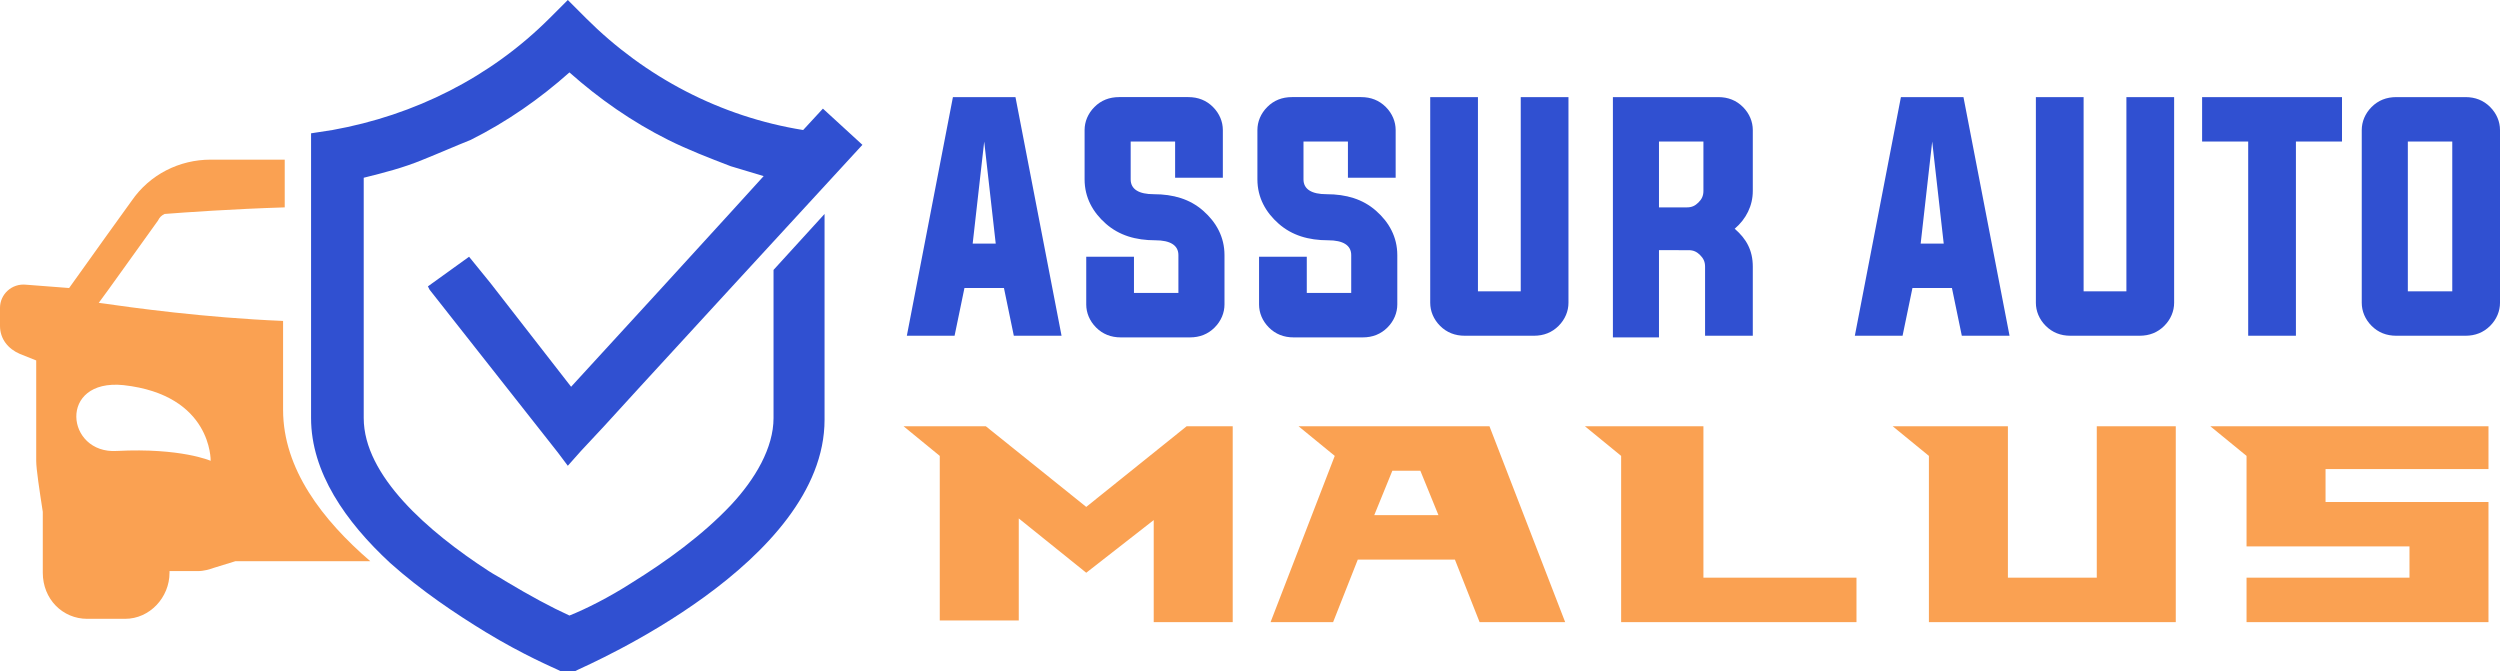
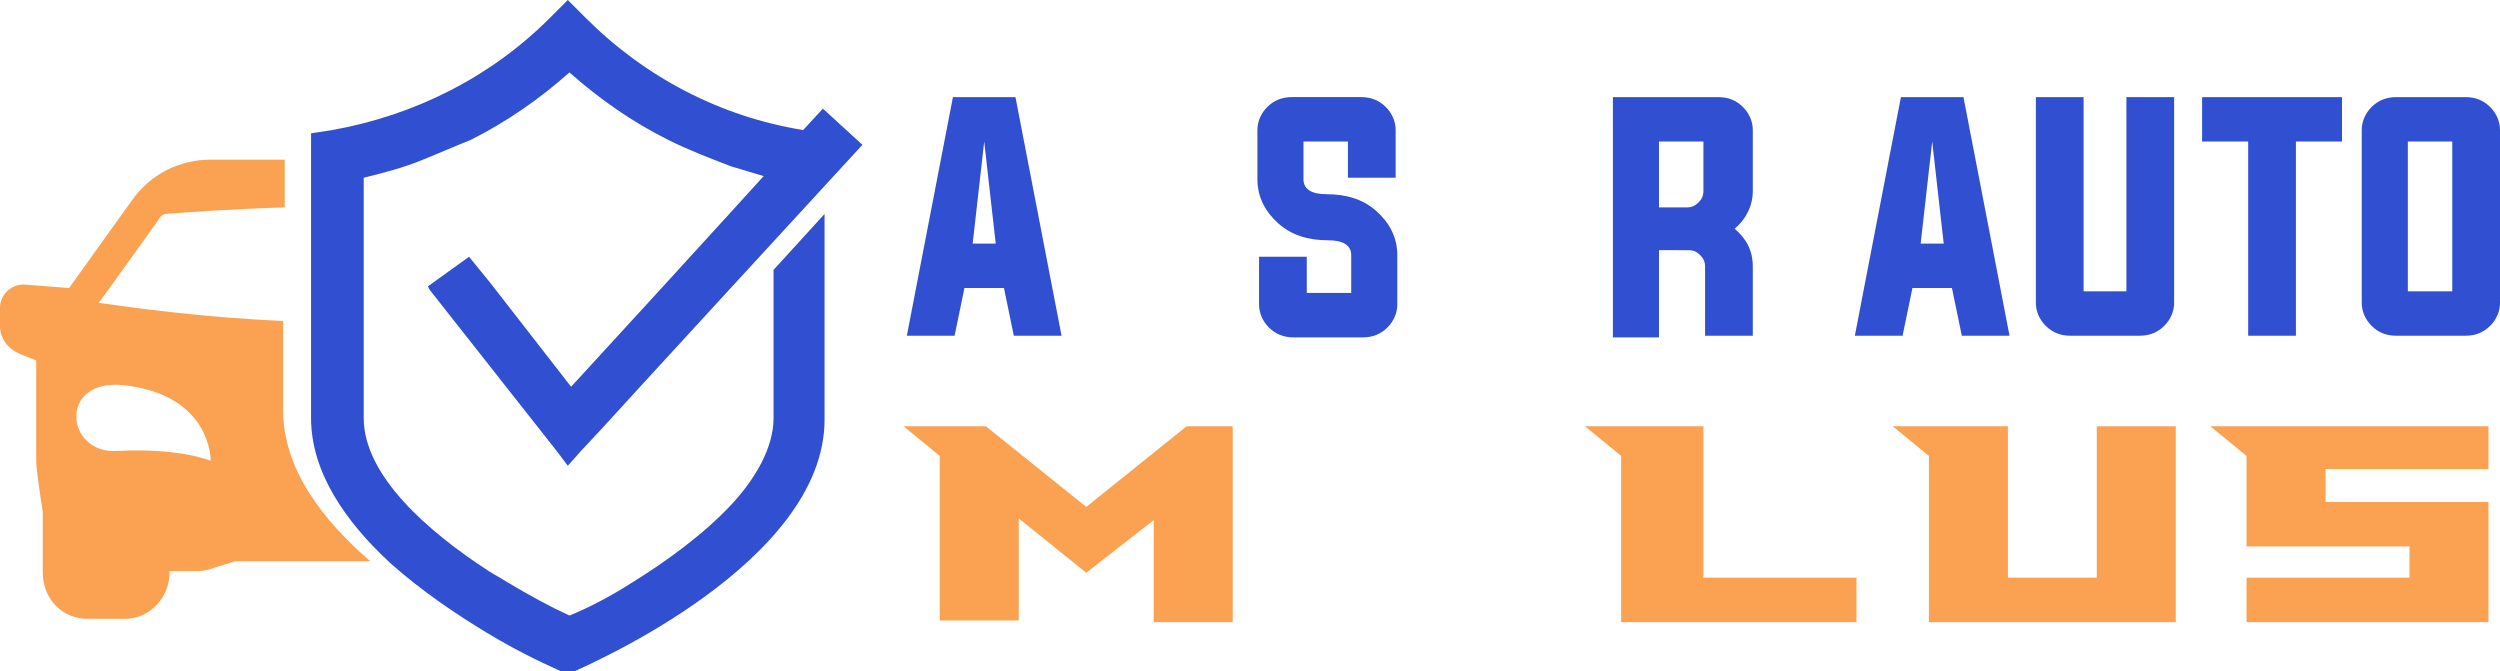
<svg xmlns="http://www.w3.org/2000/svg" version="1.1" id="Layer_1" x="0px" y="0px" width="151.9px" height="40.8px" viewBox="0 0 151.9 40.8" style="enable-background:new 0 0 151.9 40.8;" xml:space="preserve">
  <style type="text/css">
	.st0{fill:#3050D1;}
	.st1{fill:#FAA152;}
</style>
  <g>
    <g>
      <path class="st0" d="M58.6,17.5L58,20.4h-2.9l2.8-14.5h3.8l2.8,14.5h-2.9L61,17.5H58.6z M59.1,14.8h1.4l-0.7-6.2L59.1,14.8z" />
-       <path class="st0" d="M71.4,8.6h-2.7v2.3c0,0.6,0.5,0.9,1.4,0.9c1.2,0,2.2,0.3,3,1c0.8,0.7,1.3,1.6,1.3,2.7v3c0,0.5-0.2,1-0.6,1.4    c-0.4,0.4-0.9,0.6-1.5,0.6h-4.2c-0.6,0-1.1-0.2-1.5-0.6c-0.4-0.4-0.6-0.9-0.6-1.4v-2.9h2.9v2.2h2.7v-2.3c0-0.6-0.5-0.9-1.4-0.9    c-1.2,0-2.2-0.3-3-1c-0.8-0.7-1.3-1.6-1.3-2.7v-3c0-0.5,0.2-1,0.6-1.4c0.4-0.4,0.9-0.6,1.5-0.6h4.2c0.6,0,1.1,0.2,1.5,0.6    c0.4,0.4,0.6,0.9,0.6,1.4v2.9h-2.9V8.6z" />
      <path class="st0" d="M81.9,8.6h-2.7v2.3c0,0.6,0.5,0.9,1.4,0.9c1.2,0,2.2,0.3,3,1c0.8,0.7,1.3,1.6,1.3,2.7v3c0,0.5-0.2,1-0.6,1.4    c-0.4,0.4-0.9,0.6-1.5,0.6h-4.2c-0.6,0-1.1-0.2-1.5-0.6c-0.4-0.4-0.6-0.9-0.6-1.4v-2.9h2.9v2.2h2.7v-2.3c0-0.6-0.5-0.9-1.4-0.9    c-1.2,0-2.2-0.3-3-1c-0.8-0.7-1.3-1.6-1.3-2.7v-3c0-0.5,0.2-1,0.6-1.4c0.4-0.4,0.9-0.6,1.5-0.6h4.2c0.6,0,1.1,0.2,1.5,0.6    c0.4,0.4,0.6,0.9,0.6,1.4v2.9h-2.9V8.6z" />
-       <path class="st0" d="M89.7,17.7h2.7V5.9h2.9v12.5c0,0.5-0.2,1-0.6,1.4c-0.4,0.4-0.9,0.6-1.5,0.6H89c-0.6,0-1.1-0.2-1.5-0.6    c-0.4-0.4-0.6-0.9-0.6-1.4V5.9h2.9V17.7z" />
      <path class="st0" d="M100.8,15.3v5.2H98V5.9h6.4c0.6,0,1.1,0.2,1.5,0.6c0.4,0.4,0.6,0.9,0.6,1.4v3.7c0,0.9-0.4,1.7-1.1,2.3    c0.7,0.6,1.1,1.3,1.1,2.3v4.2h-2.9v-4.2c0-0.3-0.1-0.5-0.3-0.7c-0.2-0.2-0.4-0.3-0.7-0.3H100.8z M102.5,12.6    c0.3,0,0.5-0.1,0.7-0.3c0.2-0.2,0.3-0.4,0.3-0.7v-3h-2.7v4H102.5z" />
      <path class="st0" d="M116.2,17.5l-0.6,2.9h-2.9l2.8-14.5h3.8l2.8,14.5h-2.9l-0.6-2.9H116.2z M116.7,14.8h1.4l-0.7-6.2L116.7,14.8z    " />
      <path class="st0" d="M126.5,17.7h2.7V5.9h2.9v12.5c0,0.5-0.2,1-0.6,1.4c-0.4,0.4-0.9,0.6-1.5,0.6h-4.2c-0.6,0-1.1-0.2-1.5-0.6    c-0.4-0.4-0.6-0.9-0.6-1.4V5.9h2.9V17.7z" />
      <path class="st0" d="M136.6,8.6h-2.8V5.9h8.5v2.7h-2.8v11.8h-2.9V8.6z" />
      <path class="st0" d="M149.8,5.9c0.6,0,1.1,0.2,1.5,0.6c0.4,0.4,0.6,0.9,0.6,1.4v10.5c0,0.5-0.2,1-0.6,1.4    c-0.4,0.4-0.9,0.6-1.5,0.6h-4.2c-0.6,0-1.1-0.2-1.5-0.6c-0.4-0.4-0.6-0.9-0.6-1.4V7.9c0-0.5,0.2-1,0.6-1.4    c0.4-0.4,0.9-0.6,1.5-0.6H149.8z M146.3,8.6v9.1h2.7V8.6H146.3z" />
      <path class="st1" d="M74.9,25.9v11.9h-4.8v-6.2L66,34.8l-4.1-3.3v6.2h-4.8V27.7l-2.2-1.8h5l6.1,4.9l6.1-4.9H74.9z" />
-       <path class="st1" d="M90.5,25.9l4.6,11.9h-5.2l-1.5-3.8h-5.9l-1.5,3.8h-3.8l3.9-10.1l-2.2-1.8H90.5z M87.4,31.3l-1.1-2.7h-1.7    l-1.1,2.7H87.4z" />
      <path class="st1" d="M112.8,35.1v2.7H98.5V27.7l-2.2-1.8h7.2v9.2H112.8z" />
      <path class="st1" d="M132.2,25.9v11.9h-15V27.7l-2.2-1.8h7v9.2h5.4v-9.2H132.2z" />
      <path class="st1" d="M141.3,30.5h9.9v7.3h-14.7v-2.7h9.9v-1.9h-9.9v-5.5l-2.2-1.8h16.9v2.6h-9.9V30.5z" />
    </g>
  </g>
  <g>
    <path class="st1" d="M17.2,24.9v-5.4c-4.8-0.2-9.1-0.8-11.2-1.1c0.6-0.8,1.8-2.5,3.6-5c0.1-0.2,0.2-0.3,0.4-0.4   c1.3-0.1,4.1-0.3,7.3-0.4V9.7h-4.5c-1.9,0-3.7,0.9-4.8,2.5c-2.6,3.6-3.5,4.9-3.8,5.3l-2.6-0.2C0.7,17.2,0,17.9,0,18.7v1.1   c0,0.8,0.5,1.4,1.2,1.7l1,0.4V28c0,0.5,0.2,1.8,0.4,3.1v3.7c0,1.6,1.2,2.8,2.7,2.8h2.3c1.5,0,2.7-1.3,2.7-2.8v-0.1H12   c0.4,0,0.7-0.1,1-0.2l1.3-0.4h8.2C19.6,31.6,17.2,28.5,17.2,24.9z M7.1,27.4c-3.1,0.2-3.6-4.4,0.4-4c5.4,0.6,5.3,4.6,5.3,4.6   S11,27.2,7.1,27.4z" />
    <path class="st0" d="M47,25.4c0,1.8-1.1,3.7-2.6,5.3c-1.7,1.8-3.9,3.4-6,4.7c-1.4,0.9-2.8,1.6-3.8,2c-1.1-0.5-2.4-1.2-3.9-2.1   c-0.3-0.2-0.7-0.4-1-0.6c-3.7-2.4-7.6-5.8-7.6-9.3v-5.8v-7v-1.8c1.2-0.3,2.4-0.6,3.6-1.1c1-0.4,1.9-0.8,2.9-1.2   c2.2-1.1,4.2-2.5,6-4.1c1.8,1.6,3.8,3,6,4.1c1.2,0.6,2.5,1.1,3.8,1.6c0.7,0.2,1.3,0.4,2,0.6l-2,2.2l-4.2,4.6l-5.5,6l-4.9-6.3   l-1.3-1.6L26,17.4l0.1,0.2l5.2,6.6l2.6,3.3l0.6,0.8l0.8-0.9l1.4-1.5v0l2.1-2.3v0l5.6-6.1l8-8.7L50,6.6l-1.2,1.3h0   c-5-0.8-9.6-3.2-13.2-6.8L34.5,0l-1.1,1.1C29.8,4.7,25.2,7,20.2,7.9l-1.3,0.2v0.4v1.2v2.9v7v5.8c0,3.3,2.1,6.3,4.8,8.8   c1.9,1.7,4,3.1,5.8,4.2c2.3,1.4,4.2,2.2,4.4,2.3l0.6,0.3l0.6-0.3c0.6-0.3,15-6.5,15-15.2V13L47,16.4V25.4z" />
  </g>
</svg>